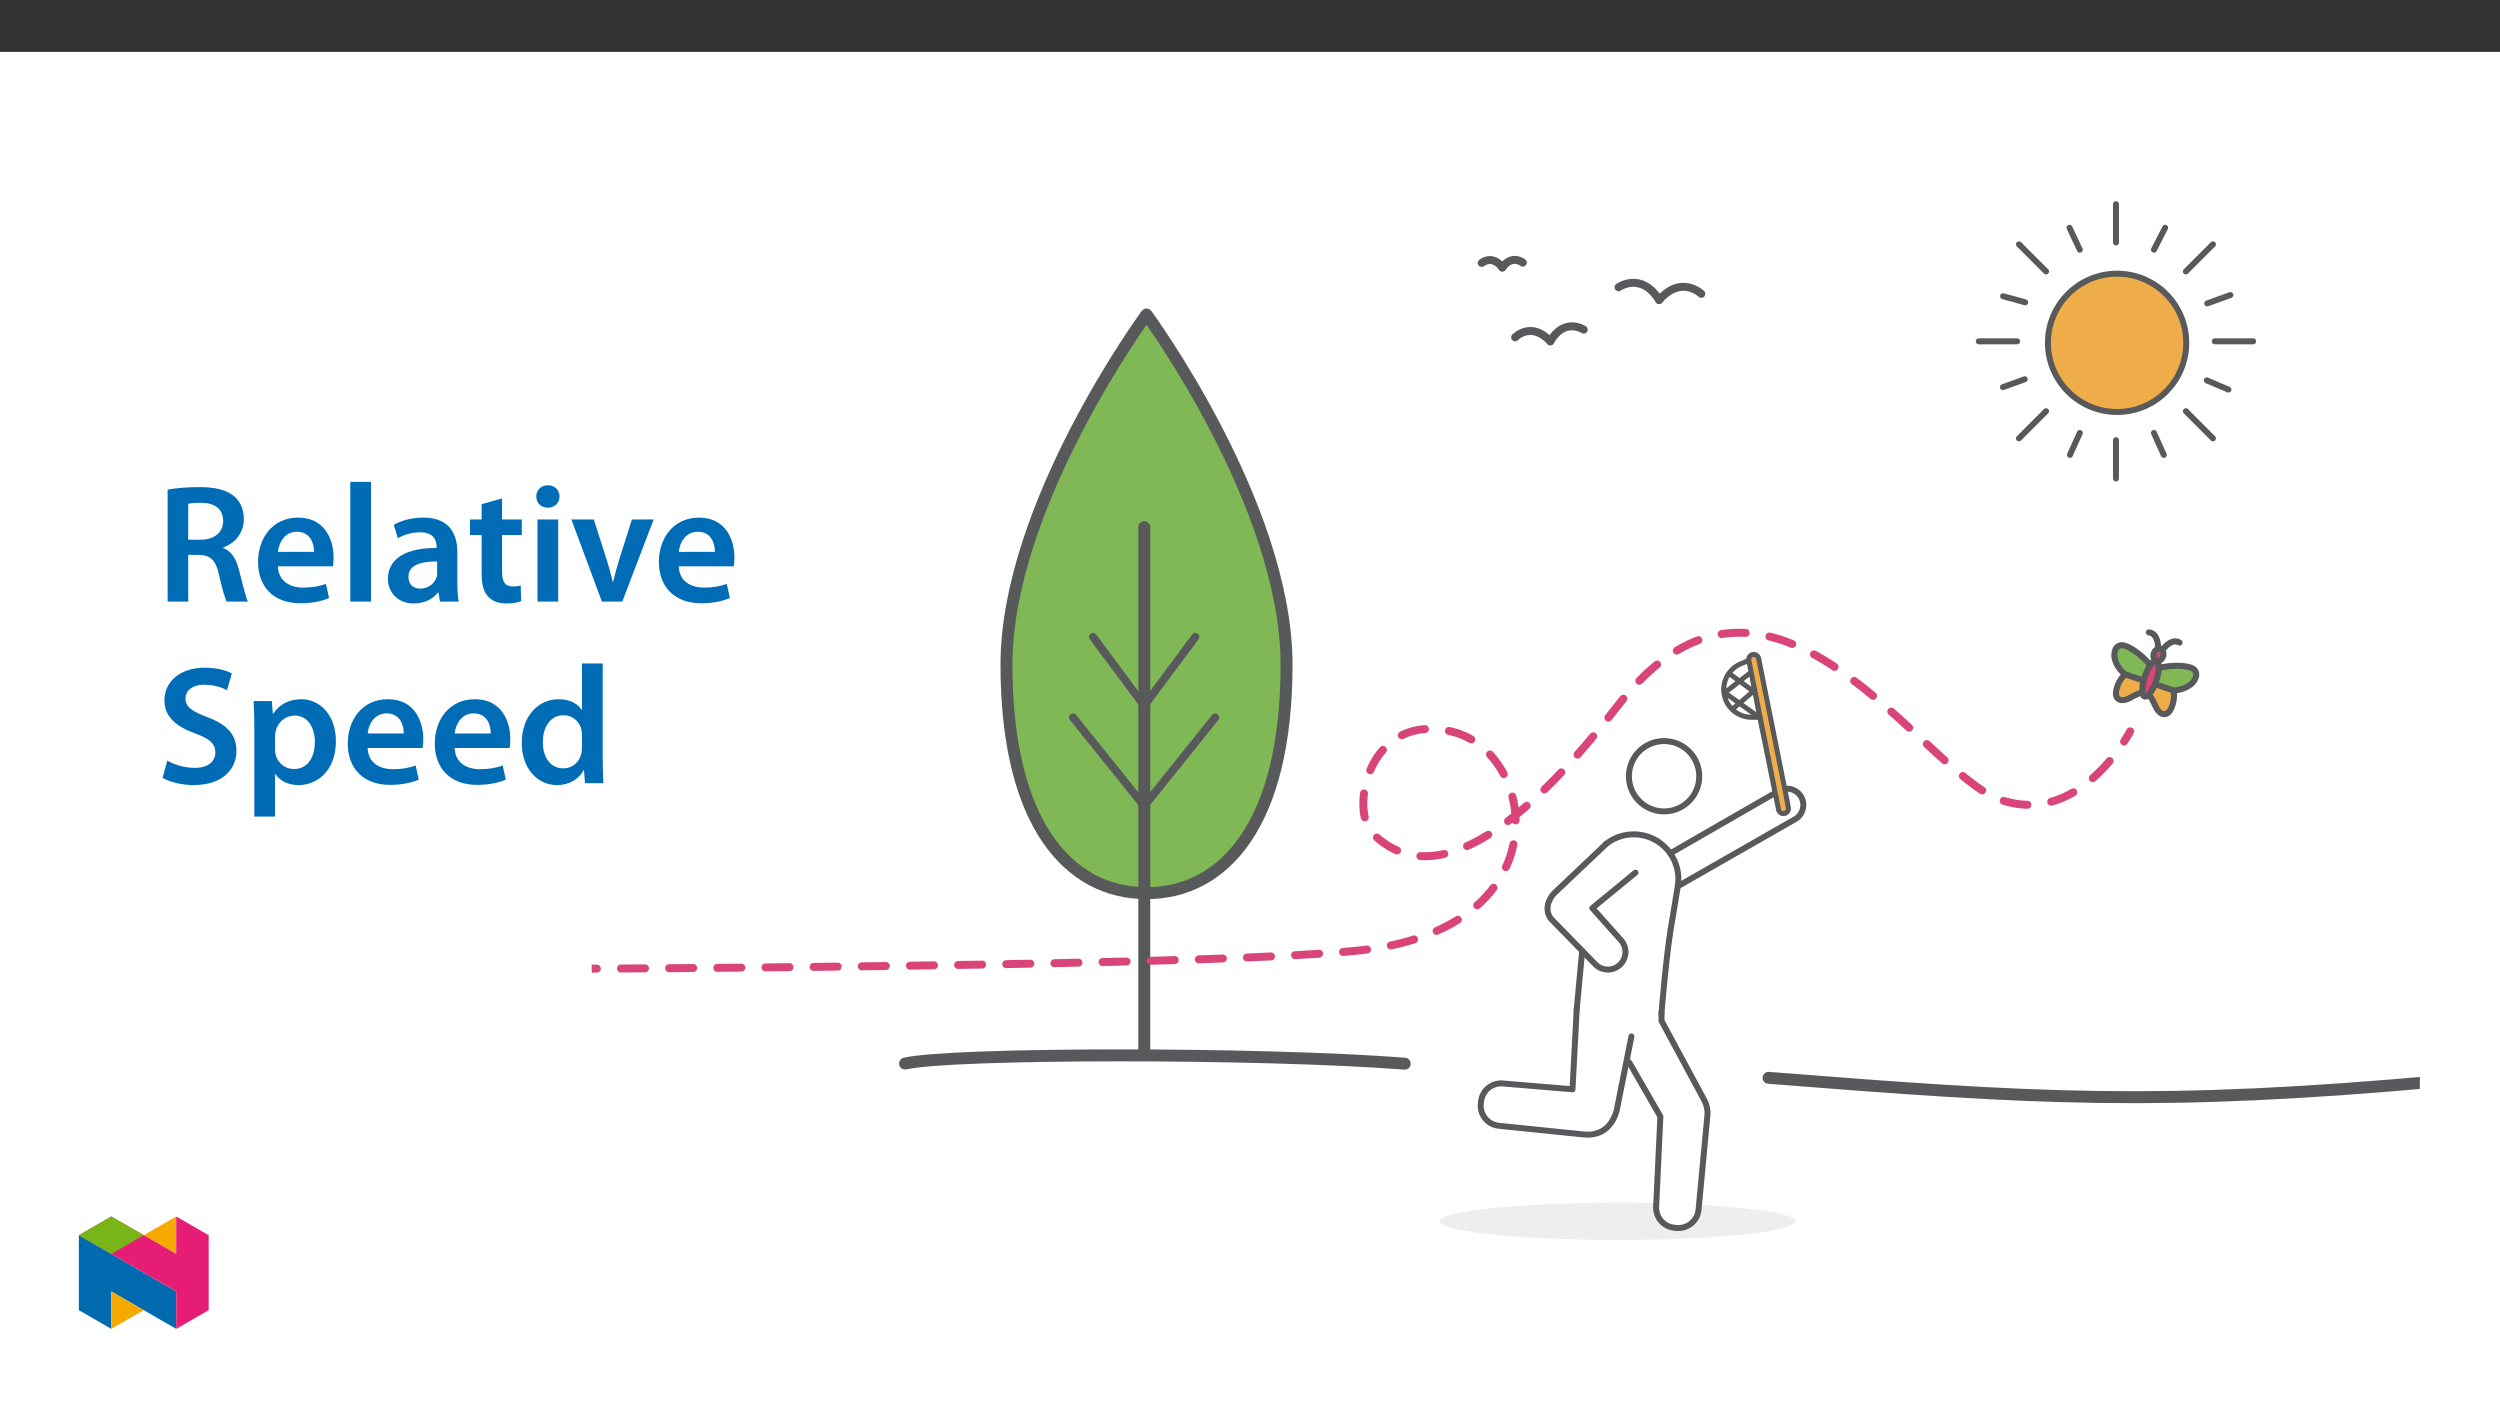
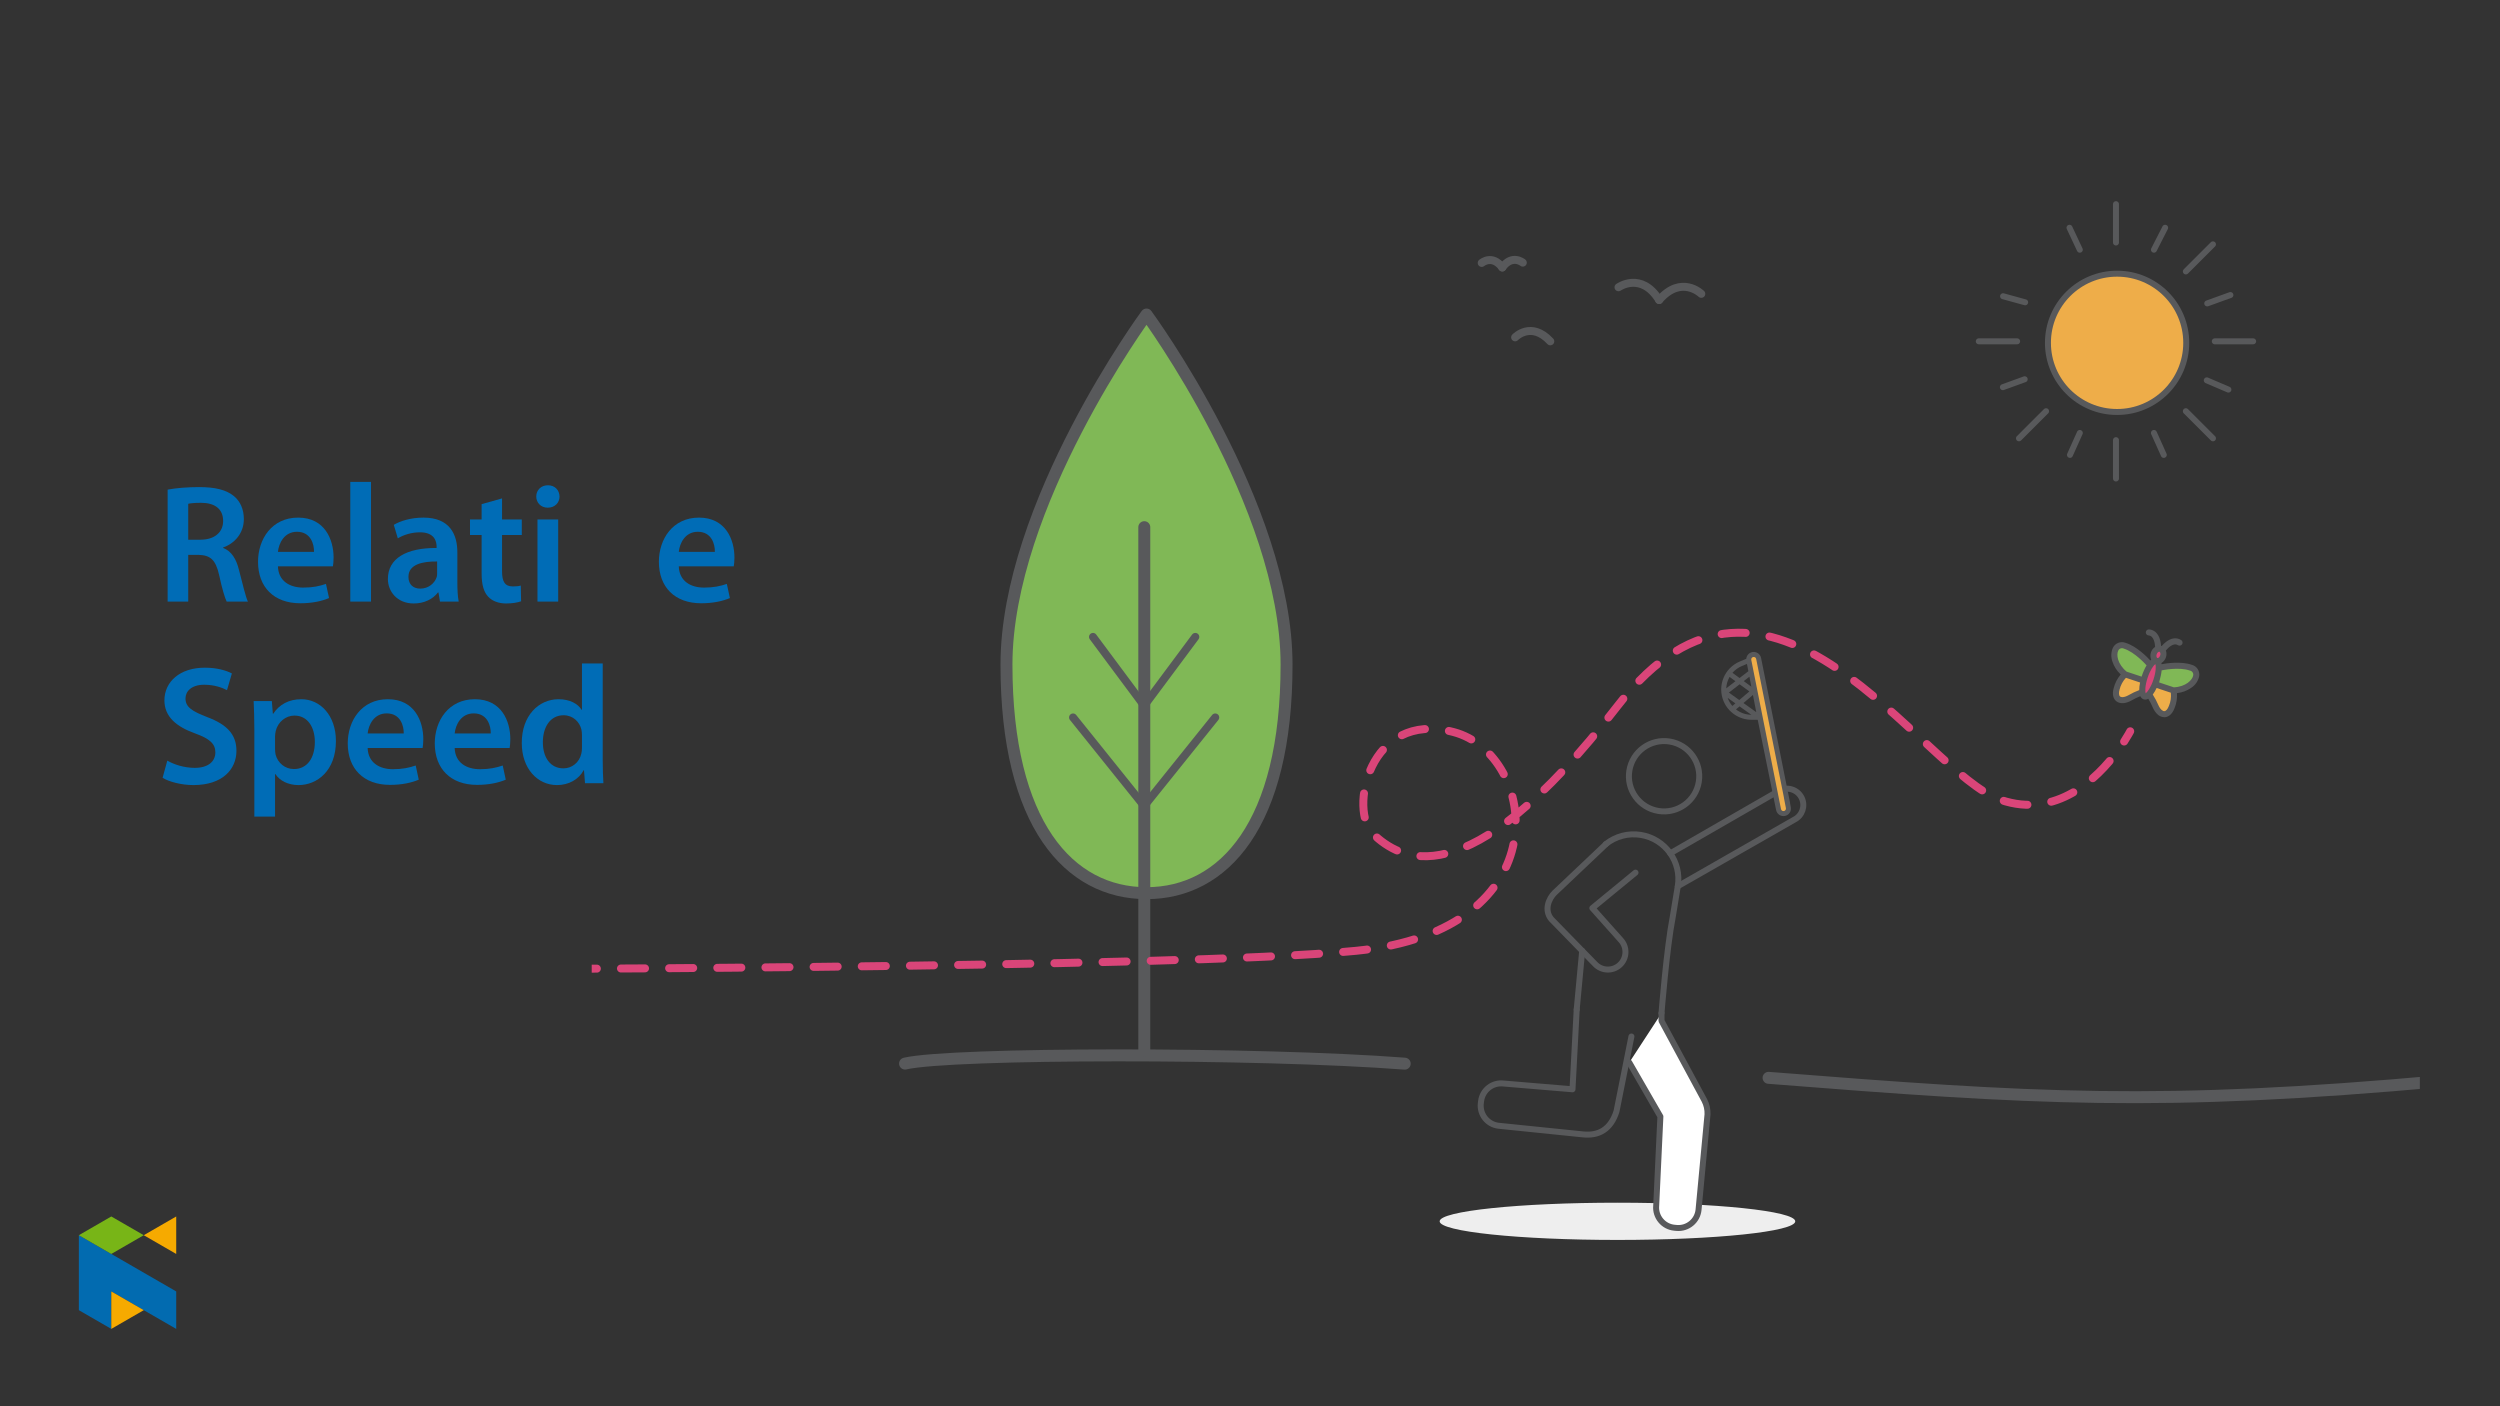
<svg xmlns="http://www.w3.org/2000/svg" xmlns:xlink="http://www.w3.org/1999/xlink" viewBox="0 0 960 540" version="1.1">
  <rect x="0" y="0" width="960" height="540" fill="#333333" stroke="none" />
  <defs>
    <g>
      <symbol overflow="visible" id="glyph0-0">
        <path style="stroke:none;" d="M 0 0 L 32.375 0 L 32.375 -45.328 L 0 -45.328 Z M 16.188 -25.578 L 5.188 -42.094 L 27.188 -42.094 Z M 18.125 -22.656 L 29.141 -39.172 L 29.141 -6.156 Z M 5.188 -3.234 L 16.188 -19.75 L 27.188 -3.234 Z M 3.234 -39.172 L 14.25 -22.656 L 3.234 -6.156 Z M 3.234 -39.172 " />
      </symbol>
      <symbol overflow="visible" id="glyph0-1">
        <path style="stroke:none;" d="M 4.594 0 L 12.5 0 L 12.5 -17.938 L 16.516 -17.938 C 21.047 -17.812 23.047 -16 24.344 -10.297 C 25.516 -4.859 26.609 -1.297 27.266 0 L 35.422 0 C 34.578 -1.688 33.406 -6.734 31.984 -12.172 C 30.953 -16.375 29.078 -19.422 25.906 -20.594 L 25.906 -20.781 C 30.047 -22.203 33.859 -26.031 33.859 -31.656 C 33.859 -35.422 32.5 -38.469 30.109 -40.469 C 27.125 -42.922 22.922 -43.969 16.641 -43.969 C 12.047 -43.969 7.641 -43.578 4.594 -43 Z M 12.5 -37.562 C 13.281 -37.75 14.891 -37.938 17.422 -37.938 C 22.594 -37.938 25.906 -35.672 25.906 -30.953 C 25.906 -26.609 22.594 -23.766 17.219 -23.766 L 12.5 -23.766 Z M 12.5 -37.562 " />
      </symbol>
      <symbol overflow="visible" id="glyph0-2">
        <path style="stroke:none;" d="M 31.016 -13.531 C 31.141 -14.25 31.281 -15.406 31.281 -16.906 C 31.281 -23.828 27.906 -32.25 17.672 -32.25 C 7.578 -32.25 2.266 -24.016 2.266 -15.281 C 2.266 -5.641 8.281 0.641 18.516 0.641 C 23.047 0.641 26.812 -0.188 29.531 -1.359 L 28.359 -6.797 C 25.906 -5.953 23.312 -5.375 19.625 -5.375 C 14.5 -5.375 10.094 -7.828 9.906 -13.531 Z M 9.906 -19.094 C 10.234 -22.344 12.297 -26.812 17.219 -26.812 C 22.531 -26.812 23.828 -22.016 23.766 -19.094 Z M 9.906 -19.094 " />
      </symbol>
      <symbol overflow="visible" id="glyph0-3">
        <path style="stroke:none;" d="M 4.281 0 L 12.234 0 L 12.234 -45.969 L 4.281 -45.969 Z M 4.281 0 " />
      </symbol>
      <symbol overflow="visible" id="glyph0-4">
        <path style="stroke:none;" d="M 28.75 -18.906 C 28.75 -25.828 25.828 -32.25 15.734 -32.25 C 10.75 -32.25 6.672 -30.891 4.344 -29.469 L 5.891 -24.281 C 8.031 -25.641 11.266 -26.609 14.375 -26.609 C 19.938 -26.609 20.781 -23.188 20.781 -21.109 L 20.781 -20.594 C 9.125 -20.656 2.078 -16.578 2.078 -8.672 C 2.078 -3.891 5.641 0.719 11.984 0.719 C 16.125 0.719 19.422 -1.031 21.297 -3.5 L 21.5 -3.5 L 22.078 0 L 29.266 0 C 28.875 -1.938 28.75 -4.734 28.75 -7.578 Z M 20.984 -11.078 C 20.984 -10.484 20.984 -9.906 20.781 -9.328 C 20 -7.062 17.734 -4.984 14.5 -4.984 C 11.984 -4.984 9.969 -6.406 9.969 -9.516 C 9.969 -14.312 15.344 -15.469 20.984 -15.406 Z M 20.984 -11.078 " />
      </symbol>
      <symbol overflow="visible" id="glyph0-5">
        <path style="stroke:none;" d="M 5.562 -37.422 L 5.562 -31.531 L 1.094 -31.531 L 1.094 -25.578 L 5.562 -25.578 L 5.562 -10.75 C 5.562 -6.609 6.344 -3.688 8.094 -1.875 C 9.578 -0.266 11.984 0.719 14.953 0.719 C 17.422 0.719 19.547 0.328 20.719 -0.125 L 20.594 -6.156 C 19.688 -5.891 18.906 -5.828 17.484 -5.828 C 14.438 -5.828 13.406 -7.766 13.406 -11.656 L 13.406 -25.578 L 20.984 -25.578 L 20.984 -31.531 L 13.406 -31.531 L 13.406 -39.625 Z M 5.562 -37.422 " />
      </symbol>
      <symbol overflow="visible" id="glyph0-6">
        <path style="stroke:none;" d="M 12.234 0 L 12.234 -31.531 L 4.281 -31.531 L 4.281 0 Z M 8.281 -44.672 C 5.641 -44.672 3.812 -42.797 3.812 -40.344 C 3.812 -38.016 5.562 -36.062 8.219 -36.062 C 11 -36.062 12.75 -38.016 12.75 -40.344 C 12.688 -42.797 11 -44.672 8.281 -44.672 Z M 8.281 -44.672 " />
      </symbol>
      <symbol overflow="visible" id="glyph0-7">
-         <path style="stroke:none;" d="M 0.719 -31.531 L 12.438 0 L 20.266 0 L 32.312 -31.531 L 23.953 -31.531 L 18.906 -15.547 C 18.062 -12.688 17.359 -10.234 16.766 -7.641 L 16.578 -7.641 C 16 -10.234 15.344 -12.75 14.438 -15.547 L 9.328 -31.531 Z M 0.719 -31.531 " />
-       </symbol>
+         </symbol>
      <symbol overflow="visible" id="glyph0-8">
        <path style="stroke:none;" d="M 2.656 -2.078 C 5.047 -0.578 9.844 0.719 14.5 0.719 C 25.703 0.719 31.016 -5.375 31.016 -12.438 C 31.016 -18.719 27.391 -22.531 19.812 -25.375 C 13.984 -27.641 11.453 -29.203 11.453 -32.562 C 11.453 -35.156 13.594 -37.812 18.641 -37.812 C 22.734 -37.812 25.766 -36.578 27.391 -35.734 L 29.266 -42.156 C 27 -43.312 23.562 -44.359 18.844 -44.359 C 9.328 -44.359 3.359 -38.984 3.359 -31.797 C 3.359 -25.516 7.969 -21.688 15.219 -19.094 C 20.719 -17.094 22.922 -15.156 22.922 -11.844 C 22.922 -8.281 20.078 -5.891 15.016 -5.891 C 10.938 -5.891 7 -7.188 4.469 -8.672 Z M 2.656 -2.078 " />
      </symbol>
      <symbol overflow="visible" id="glyph0-9">
        <path style="stroke:none;" d="M 4.281 12.828 L 12.234 12.828 L 12.234 -3.5 L 12.375 -3.5 C 13.984 -0.969 17.281 0.719 21.234 0.719 C 28.422 0.719 35.609 -4.797 35.609 -16.188 C 35.609 -26.031 29.594 -32.25 22.344 -32.25 C 17.547 -32.25 13.859 -30.234 11.531 -26.672 L 11.391 -26.672 L 11 -31.531 L 4.016 -31.531 C 4.141 -28.562 4.281 -25.188 4.281 -21.047 Z M 12.234 -18.062 C 12.234 -18.719 12.375 -19.422 12.5 -20.078 C 13.344 -23.562 16.375 -25.969 19.688 -25.969 C 24.797 -25.969 27.516 -21.438 27.516 -15.859 C 27.516 -9.641 24.547 -5.438 19.484 -5.438 C 16.062 -5.438 13.281 -7.766 12.438 -11 C 12.297 -11.719 12.234 -12.438 12.234 -13.203 Z M 12.234 -18.062 " />
      </symbol>
      <symbol overflow="visible" id="glyph0-10">
        <path style="stroke:none;" d="M 25.375 -45.969 L 25.375 -28.172 L 25.25 -28.172 C 23.828 -30.5 20.719 -32.25 16.375 -32.25 C 8.812 -32.25 2.203 -25.969 2.266 -15.406 C 2.266 -5.703 8.219 0.719 15.797 0.719 C 20.328 0.719 24.156 -1.484 26.031 -4.984 L 26.156 -4.984 L 26.547 0 L 33.609 0 C 33.469 -2.141 33.344 -5.641 33.344 -8.875 L 33.344 -45.969 Z M 25.375 -13.656 C 25.375 -12.828 25.312 -12.047 25.125 -11.328 C 24.344 -7.906 21.5 -5.703 18.266 -5.703 C 13.203 -5.703 10.359 -9.906 10.359 -15.734 C 10.359 -21.562 13.203 -26.094 18.328 -26.094 C 21.953 -26.094 24.469 -23.562 25.188 -20.531 C 25.312 -19.875 25.375 -19.031 25.375 -18.391 Z M 25.375 -13.656 " />
      </symbol>
    </g>
    <clipPath id="clip1">
      <path d="M 552 461 L 690 461 L 690 476.137 L 552 476.137 Z M 552 461 " />
    </clipPath>
    <clipPath id="clip2">
      <path d="M 676 411 L 929.215 411 L 929.215 424 L 676 424 Z M 676 411 " />
    </clipPath>
    <clipPath id="clip3">
      <path d="M 227.215 241 L 815 241 L 815 374 L 227.215 374 Z M 227.215 241 " />
    </clipPath>
    <clipPath id="clip4">
-       <path d="M 811 77.25 L 814 77.25 L 814 95 L 811 95 Z M 811 77.25 " />
+       <path d="M 811 77.25 L 814 77.25 L 814 95 L 811 95 M 811 77.25 " />
    </clipPath>
    <clipPath id="clip5">
      <path d="M 30.277 474 L 68 474 L 68 510.301 L 30.277 510.301 Z M 30.277 474 " />
    </clipPath>
    <clipPath id="clip6">
      <path d="M 42 495 L 56 495 L 56 510.301 L 42 510.301 Z M 42 495 " />
    </clipPath>
    <clipPath id="clip7">
      <path d="M 55 467.125 L 68 467.125 L 68 482 L 55 482 Z M 55 467.125 " />
    </clipPath>
    <clipPath id="clip8">
      <path d="M 30.277 467.125 L 80.133 467.125 L 80.133 510.301 L 30.277 510.301 Z M 30.277 467.125 " />
    </clipPath>
    <clipPath id="clip9">
      <path d="M 30.277 467.125 L 56 467.125 L 56 482 L 30.277 482 Z M 30.277 467.125 " />
    </clipPath>
  </defs>
  <g id="surface1">
-     <path style=" stroke:none;fill-rule:nonzero;fill:rgb(100%,100%,100%);fill-opacity:1;" d="M 0 559.926 L 960 559.926 L 960 19.926 L 0 19.926 Z M 0 559.926 " />
    <g clip-path="url(#clip1)" clip-rule="nonzero">
      <path style=" stroke:none;fill-rule:nonzero;fill:rgb(93.3%,93.3%,93.3%);fill-opacity:1;" d="M 621.105 461.836 C 658.812 461.836 689.379 465.039 689.379 468.988 C 689.379 472.938 658.812 476.137 621.105 476.137 C 583.398 476.137 552.828 472.938 552.828 468.988 C 552.828 465.039 583.398 461.836 621.105 461.836 " />
    </g>
    <path style=" stroke:none;fill-rule:nonzero;fill:rgb(93.3%,67.799%,28.6%);fill-opacity:1;" d="M 822.629 266.227 L 814.781 269.465 L 812.531 266.902 L 816.035 258.895 L 822.789 261.047 Z M 822.629 266.227 " />
    <path style=" stroke:none;fill-rule:nonzero;fill:rgb(50.2%,72.198%,33.699%);fill-opacity:1;" d="M 822.789 261.047 C 822.789 261.047 814.738 258.332 814.578 257.977 C 814.414 257.621 811.359 250.91 811.359 250.91 C 811.359 250.91 813.941 248.156 814.141 248.105 C 816.18 248.625 818.184 249.297 820.129 250.109 C 820.465 250.422 825.461 255.25 825.461 255.25 Z M 822.789 261.047 " />
    <path style=" stroke:none;fill-rule:nonzero;fill:rgb(93.3%,67.799%,28.6%);fill-opacity:1;" d="M 825.219 267.645 L 830.875 273.977 L 834.016 272.648 L 834.348 263.914 L 827.332 262.91 Z M 825.219 267.645 " />
    <path style=" stroke:none;fill-rule:nonzero;fill:rgb(50.2%,72.198%,33.699%);fill-opacity:1;" d="M 829.062 263.859 C 829.062 263.859 837.492 264.922 837.789 264.672 C 838.09 264.422 843.762 259.711 843.762 259.711 C 843.762 259.711 842.637 256.109 842.484 255.977 C 840.418 255.555 838.324 255.285 836.219 255.172 C 835.781 255.309 829.184 257.477 829.184 257.477 Z M 829.062 263.859 " />
    <path style=" stroke:none;fill-rule:nonzero;fill:rgb(85.5%,27.1%,47.499%);fill-opacity:1;" d="M 823.035 266.832 C 822.832 266.734 822.988 260.309 823.496 259.57 C 824.008 258.836 826.441 254.184 826.66 254.051 C 826.879 253.914 826.848 251.008 827.082 250.773 C 827.32 250.539 829.289 248.531 829.289 248.531 C 829.289 248.531 831.156 250.172 830.719 250.676 C 829.98 252.055 829.406 253.516 829.012 255.031 C 828.941 255.617 826.922 268.73 823.035 266.832 " />
    <path style=" stroke:none;fill-rule:nonzero;fill:rgb(34.499%,34.9%,35.699%);fill-opacity:1;" d="M 829.238 250.266 C 829.289 250.285 829.332 250.312 829.371 250.355 C 829.645 250.746 829.699 251.25 829.508 251.691 C 829.266 252.426 828.711 252.762 828.438 252.672 C 828.164 252.582 827.922 251.98 828.168 251.246 C 828.41 250.512 828.965 250.176 829.238 250.266 M 840.934 257.5 C 841.785 257.664 842.344 258.48 842.191 259.336 C 841.918 261.078 839.371 263.719 834.758 263.934 L 829.02 262.027 C 829.055 261.926 829.09 261.82 829.125 261.715 C 829.598 260.324 829.918 258.883 830.078 257.422 C 830.113 257.418 830.148 257.414 830.184 257.406 C 830.25 257.391 836.723 256.012 840.934 257.5 M 832.859 271.078 C 832.387 272.324 831.73 273.074 831.102 273.09 C 830.527 273.105 829.578 272.5 828.801 270.738 C 828.203 269.336 827.488 267.988 826.664 266.707 C 826.68 266.691 826.691 266.672 826.703 266.656 C 827.262 265.883 827.742 265.055 828.141 264.191 L 833.605 266.004 C 833.797 267.734 833.539 269.48 832.859 271.078 M 823.938 266.23 C 823.707 265.539 823.645 263.391 824.688 260.242 C 825.734 257.094 827.07 255.406 827.668 254.996 C 827.898 255.684 827.961 257.832 826.918 260.98 C 825.871 264.129 824.535 265.816 823.938 266.23 M 817.371 266.941 C 815.695 267.891 814.57 267.809 814.117 267.453 C 813.629 267.062 813.551 266.07 813.914 264.789 C 814.324 263.102 815.164 261.547 816.352 260.277 L 821.785 262.082 C 821.582 263.043 821.473 264.02 821.465 265 C 820.051 265.531 818.68 266.18 817.371 266.941 M 813.434 249.789 C 813.816 249.012 814.754 248.691 815.535 249.066 C 819.793 250.391 824.145 255.348 824.207 255.422 C 824.23 255.449 824.258 255.473 824.281 255.5 C 823.535 256.766 822.934 258.109 822.477 259.508 C 822.445 259.613 822.41 259.719 822.375 259.824 L 816.641 257.918 C 813.07 254.984 812.605 251.348 813.434 249.789 M 816.227 246.844 C 814.371 246.133 812.281 246.93 811.375 248.699 C 810.602 250.402 810.535 252.344 811.188 254.098 C 811.77 255.844 812.758 257.43 814.07 258.727 C 814.164 258.82 814.258 258.91 814.355 259.004 C 813.082 260.496 812.164 262.254 811.676 264.156 C 810.906 266.855 811.676 268.305 812.387 269.02 C 812.477 269.113 812.574 269.199 812.676 269.281 C 814.062 270.371 816.242 270.254 818.516 268.969 C 819.602 268.344 820.727 267.797 821.887 267.328 C 822.008 267.602 822.176 267.848 822.379 268.062 C 822.598 268.285 822.867 268.453 823.168 268.551 C 823.762 268.738 824.41 268.656 824.941 268.332 C 825.598 269.406 826.176 270.523 826.672 271.676 C 827.051 272.574 827.586 273.391 828.258 274.098 C 829 274.926 830.055 275.402 831.164 275.418 C 832.121 275.395 833.895 274.906 835.035 271.91 C 835.781 270.09 836.098 268.125 835.965 266.164 C 837.922 265.953 839.797 265.25 841.414 264.129 C 842.984 263.117 844.09 261.52 844.488 259.691 C 844.82 257.734 843.625 255.84 841.711 255.305 C 837.445 253.797 831.586 254.762 830.059 255.055 C 830.031 254.898 830.004 254.754 829.969 254.617 C 831.613 253.617 832.336 251.602 831.695 249.785 C 832.488 248.832 834.594 246.641 836.32 247.75 C 836.863 248.098 837.582 247.941 837.93 247.398 C 838.277 246.859 838.121 246.141 837.582 245.793 C 835.859 244.688 833.805 244.922 831.789 246.461 C 831.164 246.945 830.59 247.492 830.074 248.094 C 830.039 248.082 830.008 248.066 829.973 248.055 C 829.934 248.043 829.898 248.035 829.863 248.023 C 829.812 247.234 829.676 246.453 829.465 245.691 C 828.773 243.254 827.266 241.832 825.227 241.691 C 824.586 241.648 824.031 242.137 823.992 242.777 C 823.949 243.414 824.43 243.965 825.066 244.012 C 827.133 244.156 827.496 247.168 827.559 248.41 C 825.957 249.484 825.328 251.527 826.051 253.312 C 825.941 253.402 825.828 253.504 825.715 253.613 C 824.664 252.465 820.551 248.188 816.227 246.844 " />
    <path style="fill:none;stroke-width:3;stroke-linecap:round;stroke-linejoin:round;stroke:rgb(34.499%,34.9%,35.699%);stroke-opacity:1;stroke-miterlimit:4;" d="M -0.001 0.001 L -25.782 -24.433 C -28.595 -27.251 -31.159 -32.955 -27.395 -37.601 L -5.485 -60.069 C -2.181 -63.653 3.405 -63.888 6.995 -60.585 C 10.584 -57.276 10.814 -51.69 7.511 -48.105 L -6.787 -32.061 L 14.879 -14.261 " transform="matrix(0.765,0,0,-0.765,616.649,324.18)" />
    <path style="fill:none;stroke-width:3;stroke-linecap:round;stroke-linejoin:round;stroke:rgb(34.499%,34.9%,35.699%);stroke-opacity:1;stroke-miterlimit:4;" d="M 0.002 -0 C 4.96 3.977 11.373 5.652 17.644 4.616 C 29.868 2.609 38.15 -8.926 36.143 -21.15 L 33.616 -36.53 C 30.527 -52.426 27.973 -84.82 27.973 -84.82 " transform="matrix(0.765,0,0,-0.765,616.62,324.144)" />
    <path style="fill:none;stroke-width:3;stroke-linecap:round;stroke-linejoin:round;stroke:rgb(34.499%,34.9%,35.699%);stroke-opacity:1;stroke-miterlimit:4;" d="M -0.001 -0.001 L 2.762 29.488 " transform="matrix(0.765,0,0,-0.765,605.45,387.675)" />
    <path style="fill-rule:nonzero;fill:rgb(100%,100%,100%);fill-opacity:1;stroke-width:3;stroke-linecap:round;stroke-linejoin:round;stroke:rgb(34.499%,34.9%,35.699%);stroke-opacity:1;stroke-miterlimit:4;" d="M -0.001 0.002 L -0.001 -3.894 L 21.532 -43.825 C 22.655 -45.99 23.191 -48.41 23.094 -50.846 L 18.596 -98.671 C 18.07 -104.257 13.117 -108.362 7.525 -107.836 L 6.499 -107.739 C 0.913 -107.218 -3.192 -102.26 -2.667 -96.674 L -0.563 -51.908 L -16.183 -24.789 " transform="matrix(0.765,0,0,-0.765,638.02,389.033)" />
    <path style="fill:none;stroke-width:3;stroke-linecap:round;stroke-linejoin:round;stroke:rgb(34.499%,34.9%,35.699%);stroke-opacity:1;stroke-miterlimit:4;" d="M -0.001 -0.001 L -2.104 -40.013 L -36.648 -37.123 C -42.219 -36.428 -47.294 -40.381 -47.989 -45.946 L -48.116 -46.973 C -48.811 -52.539 -44.859 -57.619 -39.288 -58.314 L 3.242 -62.664 C 10.988 -63.471 17.126 -60.218 19.995 -51.037 L 27.476 -13.517 " transform="matrix(0.765,0,0,-0.765,605.45,387.675)" />
    <path style="fill:none;stroke-width:3;stroke-linecap:round;stroke-linejoin:round;stroke:rgb(34.499%,34.9%,35.699%);stroke-opacity:1;stroke-miterlimit:4;" d="M 0.001 -0.003 L 54.643 31.442 C 58.615 33.622 63.609 32.167 65.79 28.189 C 65.856 28.061 65.922 27.939 65.984 27.811 C 67.939 23.757 66.27 18.89 62.246 16.889 L 3.785 -16.526 " transform="matrix(0.765,0,0,-0.765,641.374,327.682)" />
    <path style="fill:none;stroke-width:3;stroke-linecap:round;stroke-linejoin:round;stroke:rgb(34.499%,34.9%,35.699%);stroke-opacity:1;stroke-miterlimit:4;" d="M 0.001 -0 C 1.563 9.625 10.632 16.161 20.257 14.599 C 29.882 13.041 36.418 3.968 34.856 -5.658 C 33.298 -15.283 24.225 -21.819 14.599 -20.256 C 4.974 -18.694 -1.562 -9.625 0.001 -0 Z M 0.001 -0 " transform="matrix(0.765,0,0,-0.765,625.671,295.914)" />
    <g clip-path="url(#clip2)" clip-rule="nonzero">
      <path style="fill:none;stroke-width:6;stroke-linecap:round;stroke-linejoin:round;stroke:rgb(34.499%,34.9%,35.699%);stroke-opacity:1;stroke-miterlimit:4;" d="M 0.002 0.001 C -143.289 -12.984 -205.079 -9.012 -338.801 1.548 " transform="matrix(0.765,0,0,-0.765,938.311,415.071)" />
    </g>
    <path style="fill:none;stroke-width:6;stroke-linecap:round;stroke-linejoin:round;stroke:rgb(34.499%,34.9%,35.699%);stroke-opacity:1;stroke-miterlimit:4;" d="M 0 -0 C -73.228 5.632 -227.665 5.448 -250.812 0.041 " transform="matrix(0.765,0,0,-0.765,539.41,408.445)" />
    <path style=" stroke:none;fill-rule:nonzero;fill:rgb(50.2%,72.198%,33.699%);fill-opacity:1;" d="M 494.039 255.234 C 494.039 316.59 469.961 342.973 440.262 342.973 C 410.562 342.973 386.484 316.59 386.484 255.234 C 386.484 193.875 440.262 120.777 440.262 120.777 C 440.262 120.777 494.039 193.875 494.039 255.234 " />
    <path style="fill:none;stroke-width:6;stroke-linecap:round;stroke-linejoin:round;stroke:rgb(34.499%,34.9%,35.699%);stroke-opacity:1;stroke-miterlimit:4;" d="M 0 -0 C 0 -80.203 -31.475 -114.691 -70.297 -114.691 C -109.12 -114.691 -140.594 -80.203 -140.594 -0 C -140.594 80.208 -70.297 175.761 -70.297 175.761 C -70.297 175.761 0 80.208 0 -0 Z M 0 -0 " transform="matrix(0.765,0,0,-0.765,494.039,255.234)" />
    <path style="fill:none;stroke-width:6;stroke-linecap:round;stroke-linejoin:round;stroke:rgb(34.499%,34.9%,35.699%);stroke-opacity:1;stroke-miterlimit:4;" d="M -0.002 -0.002 L -0.002 262.886 " transform="matrix(0.765,0,0,-0.765,439.408,403.541)" />
    <path style="fill:none;stroke-width:4;stroke-linecap:round;stroke-linejoin:round;stroke:rgb(34.499%,34.9%,35.699%);stroke-opacity:1;stroke-miterlimit:4;" d="M 0.001 -0.002 L 24.822 33.372 " transform="matrix(0.765,0,0,-0.765,440.011,270.1)" />
    <path style="fill:none;stroke-width:4;stroke-linecap:round;stroke-linejoin:round;stroke:rgb(34.499%,34.9%,35.699%);stroke-opacity:1;stroke-miterlimit:4;" d="M 0.001 0 L 34.83 43.382 " transform="matrix(0.765,0,0,-0.765,440.011,308.684)" />
    <path style="fill:none;stroke-width:4;stroke-linecap:round;stroke-linejoin:round;stroke:rgb(34.499%,34.9%,35.699%);stroke-opacity:1;stroke-miterlimit:4;" d="M -0 -0.002 L -24.822 33.372 " transform="matrix(0.765,0,0,-0.765,438.699,270.1)" />
    <path style="fill:none;stroke-width:4;stroke-linecap:round;stroke-linejoin:round;stroke:rgb(34.499%,34.9%,35.699%);stroke-opacity:1;stroke-miterlimit:4;" d="M -0 0 L -34.835 43.382 " transform="matrix(0.765,0,0,-0.765,438.699,308.684)" />
    <path style="fill:none;stroke-width:4;stroke-linecap:round;stroke-linejoin:round;stroke:rgb(34.499%,34.9%,35.699%);stroke-opacity:1;stroke-miterlimit:4;" d="M -0 0.002 C -0 0.002 11.397 8.055 20.404 -6.406 " transform="matrix(0.765,0,0,-0.765,621.504,110.31)" />
    <path style="fill:none;stroke-width:4;stroke-linecap:round;stroke-linejoin:round;stroke:rgb(34.499%,34.9%,35.699%);stroke-opacity:1;stroke-miterlimit:4;" d="M -0.001 0.002 C -0.001 0.002 -9.979 9.755 -21.161 -3.097 " transform="matrix(0.765,0,0,-0.765,653.302,112.841)" />
    <path style="fill:none;stroke-width:4;stroke-linecap:round;stroke-linejoin:round;stroke:rgb(34.499%,34.9%,35.699%);stroke-opacity:1;stroke-miterlimit:4;" d="M -0.001 -0.002 C -0.001 -0.002 8.026 8.372 17.656 -2.004 " transform="matrix(0.765,0,0,-0.765,581.809,129.537)" />
-     <path style="fill:none;stroke-width:4;stroke-linecap:round;stroke-linejoin:round;stroke:rgb(34.499%,34.9%,35.699%);stroke-opacity:1;stroke-miterlimit:4;" d="M -0.002 0.002 C -0.002 0.002 -9.678 6.385 -16.77 -5.865 " transform="matrix(0.765,0,0,-0.765,608.146,126.584)" />
    <path style="fill:none;stroke-width:4;stroke-linecap:round;stroke-linejoin:round;stroke:rgb(34.499%,34.9%,35.699%);stroke-opacity:1;stroke-miterlimit:4;" d="M 0.001 -0.002 C 0.001 -0.002 5.271 4.461 10.331 -2.279 " transform="matrix(0.765,0,0,-0.765,568.975,100.967)" />
    <path style="fill:none;stroke-width:4;stroke-linecap:round;stroke-linejoin:round;stroke:rgb(34.499%,34.9%,35.699%);stroke-opacity:1;stroke-miterlimit:4;" d="M -0.001 -0.001 C -0.001 -0.001 -5.337 4.38 -10.296 -2.432 " transform="matrix(0.765,0,0,-0.765,584.755,100.851)" />
    <path style=" stroke:none;fill-rule:nonzero;fill:rgb(93.3%,67.799%,28.6%);fill-opacity:1;" d="M 671.371 252.078 L 675.004 251.723 L 686.883 311.453 L 683.562 312.629 Z M 671.371 252.078 " />
    <path style=" stroke:none;fill-rule:nonzero;fill:rgb(34.499%,34.9%,35.699%);fill-opacity:1;" d="M 668.84 255.777 L 670.832 254.945 L 671.371 257.75 L 667.988 260.363 L 665.266 258.363 C 666.242 257.238 667.465 256.352 668.84 255.777 Z M 664.152 259.926 L 666.41 261.586 L 662.875 264.32 C 662.949 262.773 663.387 261.27 664.152 259.926 Z M 669.598 261.547 L 671.777 259.859 L 672.516 263.691 Z M 663.895 265.957 L 668.02 262.766 L 671.758 265.512 L 667.883 268.812 Z M 663.414 267.977 L 666.379 270.094 L 665.223 271.082 C 664.43 270.168 663.82 269.117 663.414 267.977 M 669.492 269.961 L 673.129 266.863 L 674.402 273.473 Z M 666.617 272.414 L 667.988 271.246 L 672.512 274.48 C 670.371 274.457 668.301 273.73 666.617 272.414 M 685.383 313.324 C 686.941 313.027 687.969 311.523 687.672 309.961 L 686.918 306.043 C 686.816 305.523 686.316 305.184 685.793 305.285 C 685.273 305.383 684.934 305.887 685.035 306.406 L 685.789 310.32 C 685.887 310.844 685.543 311.344 685.023 311.441 C 684.504 311.539 684 311.199 683.902 310.676 L 672.488 253.402 C 672.391 252.879 672.734 252.379 673.254 252.281 C 673.773 252.184 674.277 252.523 674.375 253.047 L 685.492 308.574 C 685.59 309.094 686.094 309.434 686.613 309.332 C 687.137 309.23 687.477 308.73 687.375 308.211 L 676.258 252.684 C 675.961 251.125 674.453 250.102 672.895 250.398 C 671.629 250.637 670.676 251.691 670.566 252.977 L 668.098 254.008 C 662.164 256.492 659.367 263.312 661.848 269.246 C 663.66 273.574 667.895 276.395 672.586 276.398 L 674.965 276.398 L 682.02 311.039 C 682.055 311.234 682.113 311.43 682.191 311.613 C 682.719 312.863 684.051 313.578 685.383 313.324 Z M 685.383 313.324 " />
    <g clip-path="url(#clip3)" clip-rule="nonzero">
      <path style="fill:none;stroke-width:4;stroke-linecap:round;stroke-linejoin:round;stroke:rgb(85.5%,27.1%,47.499%);stroke-opacity:1;stroke-dasharray:12.088,12.088;stroke-miterlimit:4;" d="M -0 0.001 C 85.258 -0.014 446.824 0.471 538.118 9.417 C 641.825 19.579 629.698 108.176 587.04 119.267 C 544.388 130.353 534.354 79.449 546.9 67.894 C 559.441 56.338 592.632 32.707 669.5 132.339 C 746.364 231.971 821.635 98.99 861.78 85.188 C 889.833 75.548 910.437 96.192 920.307 109.509 " transform="matrix(0.765,0,0,-0.765,108.984,372.321)" />
    </g>
    <path style="fill:none;stroke-width:4;stroke-linecap:round;stroke-linejoin:round;stroke:rgb(85.5%,27.1%,47.499%);stroke-opacity:1;stroke-miterlimit:4;" d="M 0.001 0.001 C 2.018 3.116 3.064 5.148 3.064 5.148 " transform="matrix(0.765,0,0,-0.765,815.66,284.747)" />
    <path style=" stroke:none;fill-rule:nonzero;fill:rgb(93.3%,67.799%,28.6%);fill-opacity:1;" d="M 812.965 105.094 C 827.629 105.094 839.516 116.984 839.516 131.648 C 839.516 146.312 827.629 158.199 812.965 158.199 C 798.297 158.199 786.41 146.312 786.41 131.648 C 786.41 116.984 798.297 105.094 812.965 105.094 " />
    <path style="fill:none;stroke-width:3;stroke-linecap:round;stroke-linejoin:round;stroke:rgb(34.499%,34.9%,35.699%);stroke-opacity:1;stroke-miterlimit:4;" d="M 0.002 0.001 C 19.171 0.001 34.709 -15.542 34.709 -34.711 C 34.709 -53.879 19.171 -69.418 0.002 -69.418 C -19.172 -69.418 -34.71 -53.879 -34.71 -34.711 C -34.71 -15.542 -19.172 0.001 0.002 0.001 Z M 0.002 0.001 " transform="matrix(0.765,0,0,-0.765,812.963,105.095)" />
    <g clip-path="url(#clip4)" clip-rule="nonzero">
      <path style="fill:none;stroke-width:3;stroke-linecap:round;stroke-linejoin:round;stroke:rgb(34.499%,34.9%,35.699%);stroke-opacity:1;stroke-miterlimit:4;" d="M 0.002 -0 L 0.002 19.24 " transform="matrix(0.765,0,0,-0.765,812.53,93.117)" />
    </g>
    <path style="fill:none;stroke-width:3;stroke-linecap:round;stroke-linejoin:round;stroke:rgb(34.499%,34.9%,35.699%);stroke-opacity:1;stroke-miterlimit:4;" d="M 0.002 0.002 L 0.002 19.242 " transform="matrix(0.765,0,0,-0.765,812.53,183.744)" />
    <path style="fill:none;stroke-width:3;stroke-linecap:round;stroke-linejoin:round;stroke:rgb(34.499%,34.9%,35.699%);stroke-opacity:1;stroke-miterlimit:4;" d="M 0.001 0 L 19.241 0 " transform="matrix(0.765,0,0,-0.765,850.483,131.07)" />
    <path style="fill:none;stroke-width:3;stroke-linecap:round;stroke-linejoin:round;stroke:rgb(34.499%,34.9%,35.699%);stroke-opacity:1;stroke-miterlimit:4;" d="M -0.002 0 L 19.243 0 " transform="matrix(0.765,0,0,-0.765,759.857,131.07)" />
    <path style="fill:none;stroke-width:3;stroke-linecap:round;stroke-linejoin:round;stroke:rgb(34.499%,34.9%,35.699%);stroke-opacity:1;stroke-miterlimit:4;" d="M 0 0.002 L 13.608 -13.606 " transform="matrix(0.765,0,0,-0.765,839.367,157.908)" />
-     <path style="fill:none;stroke-width:3;stroke-linecap:round;stroke-linejoin:round;stroke:rgb(34.499%,34.9%,35.699%);stroke-opacity:1;stroke-miterlimit:4;" d="M 0.001 0.001 L 13.604 -13.607 " transform="matrix(0.765,0,0,-0.765,775.284,93.825)" />
    <path style="fill:none;stroke-width:3;stroke-linecap:round;stroke-linejoin:round;stroke:rgb(34.499%,34.9%,35.699%);stroke-opacity:1;stroke-miterlimit:4;" d="M 0 -0.001 L 13.608 13.607 " transform="matrix(0.765,0,0,-0.765,839.367,104.233)" />
    <path style="fill:none;stroke-width:3;stroke-linecap:round;stroke-linejoin:round;stroke:rgb(34.499%,34.9%,35.699%);stroke-opacity:1;stroke-miterlimit:4;" d="M 0.001 -0.001 L 13.604 13.607 " transform="matrix(0.765,0,0,-0.765,775.284,168.316)" />
    <path style="fill:none;stroke-width:3;stroke-linecap:round;stroke-linejoin:round;stroke:rgb(34.499%,34.9%,35.699%);stroke-opacity:1;stroke-miterlimit:4;" d="M 0.001 0 L 5.623 11.015 " transform="matrix(0.765,0,0,-0.765,827.112,95.887)" />
    <path style="fill:none;stroke-width:3;stroke-linecap:round;stroke-linejoin:round;stroke:rgb(34.499%,34.9%,35.699%);stroke-opacity:1;stroke-miterlimit:4;" d="M -0 -0 L 4.943 11.014 " transform="matrix(0.765,0,0,-0.765,794.863,174.679)" />
    <path style="fill:none;stroke-width:3;stroke-linecap:round;stroke-linejoin:round;stroke:rgb(34.499%,34.9%,35.699%);stroke-opacity:1;stroke-miterlimit:4;" d="M 0.001 0 L -5.171 11.015 " transform="matrix(0.765,0,0,-0.765,798.644,95.887)" />
    <path style="fill:none;stroke-width:3;stroke-linecap:round;stroke-linejoin:round;stroke:rgb(34.499%,34.9%,35.699%);stroke-opacity:1;stroke-miterlimit:4;" d="M 0.002 -0 L -4.941 11.014 " transform="matrix(0.765,0,0,-0.765,830.893,174.679)" />
    <path style="fill:none;stroke-width:3;stroke-linecap:round;stroke-linejoin:round;stroke:rgb(34.499%,34.9%,35.699%);stroke-opacity:1;stroke-miterlimit:4;" d="M 0.002 -0.001 L 10.858 -4.642 " transform="matrix(0.765,0,0,-0.765,847.401,146.054)" />
    <path style="fill:none;stroke-width:3;stroke-linecap:round;stroke-linejoin:round;stroke:rgb(34.499%,34.9%,35.699%);stroke-opacity:1;stroke-miterlimit:4;" d="M -0.001 0.002 L 11.084 -3.046 " transform="matrix(0.765,0,0,-0.765,769.181,113.755)" />
    <path style="fill:none;stroke-width:3;stroke-linecap:round;stroke-linejoin:round;stroke:rgb(34.499%,34.9%,35.699%);stroke-opacity:1;stroke-miterlimit:4;" d="M -0 -0.003 L 11.627 4.2 " transform="matrix(0.765,0,0,-0.765,847.578,116.506)" />
    <path style="fill:none;stroke-width:3;stroke-linecap:round;stroke-linejoin:round;stroke:rgb(34.499%,34.9%,35.699%);stroke-opacity:1;stroke-miterlimit:4;" d="M -0 -0.002 L 10.942 3.971 " transform="matrix(0.765,0,0,-0.765,769.11,148.674)" />
    <g style="fill:rgb(0%,42.354%,71.373%);fill-opacity:1;">
      <use xlink:href="#glyph0-1" x="59.776" y="231.014" />
    </g>
    <g style="fill:rgb(0%,42.354%,71.373%);fill-opacity:1;">
      <use xlink:href="#glyph0-2" x="96.817" y="231.014" />
      <use xlink:href="#glyph0-3" x="130.232" y="231.014" />
      <use xlink:href="#glyph0-4" x="146.874" y="231.014" />
    </g>
    <g style="fill:rgb(0%,42.354%,71.373%);fill-opacity:1;">
      <use xlink:href="#glyph0-5" x="179.382" y="231.014" />
      <use xlink:href="#glyph0-6" x="202.112" y="231.014" />
      <use xlink:href="#glyph0-7" x="218.69" y="231.014" />
    </g>
    <g style="fill:rgb(0%,42.354%,71.373%);fill-opacity:1;">
      <use xlink:href="#glyph0-2" x="250.745" y="231.014" />
    </g>
    <g style="fill:rgb(0%,42.354%,71.373%);fill-opacity:1;">
      <use xlink:href="#glyph0-8" x="59.776" y="300.752" />
      <use xlink:href="#glyph0-9" x="93.385" y="300.752" />
      <use xlink:href="#glyph0-2" x="131.268" y="300.752" />
      <use xlink:href="#glyph0-2" x="164.683" y="300.752" />
      <use xlink:href="#glyph0-10" x="198.097" y="300.752" />
    </g>
    <g clip-path="url(#clip5)" clip-rule="nonzero">
      <path style=" stroke:none;fill-rule:nonzero;fill:rgb(0.8%,42%,68.999%);fill-opacity:1;" d="M 30.277 503.105 L 42.738 510.301 L 42.738 495.91 L 67.668 510.301 L 67.668 495.91 L 30.277 474.32 Z M 30.277 503.105 " />
    </g>
    <g clip-path="url(#clip6)" clip-rule="nonzero">
      <path style=" stroke:none;fill-rule:nonzero;fill:rgb(96.1%,66.699%,0%);fill-opacity:1;" d="M 42.738 510.301 L 55.203 503.105 L 42.738 495.91 Z M 42.738 510.301 " />
    </g>
    <g clip-path="url(#clip7)" clip-rule="nonzero">
      <path style=" stroke:none;fill-rule:nonzero;fill:rgb(96.1%,66.699%,0%);fill-opacity:1;" d="M 67.668 467.125 L 55.203 474.32 L 67.668 481.516 Z M 67.668 467.125 " />
    </g>
    <g clip-path="url(#clip8)" clip-rule="nonzero">
-       <path style=" stroke:none;fill-rule:nonzero;fill:rgb(89.799%,11.4%,45.499%);fill-opacity:1;" d="M 67.668 467.125 L 67.668 481.516 L 42.738 467.125 L 30.277 474.32 L 67.668 495.91 L 67.668 510.301 L 80.133 503.105 L 80.133 474.32 Z M 67.668 467.125 " />
-     </g>
+       </g>
    <g clip-path="url(#clip9)" clip-rule="nonzero">
      <path style=" stroke:none;fill-rule:nonzero;fill:rgb(47.099%,70.999%,9%);fill-opacity:1;" d="M 42.738 467.125 L 30.277 474.32 L 42.738 481.516 L 55.203 474.32 Z M 42.738 467.125 " />
    </g>
  </g>
</svg>